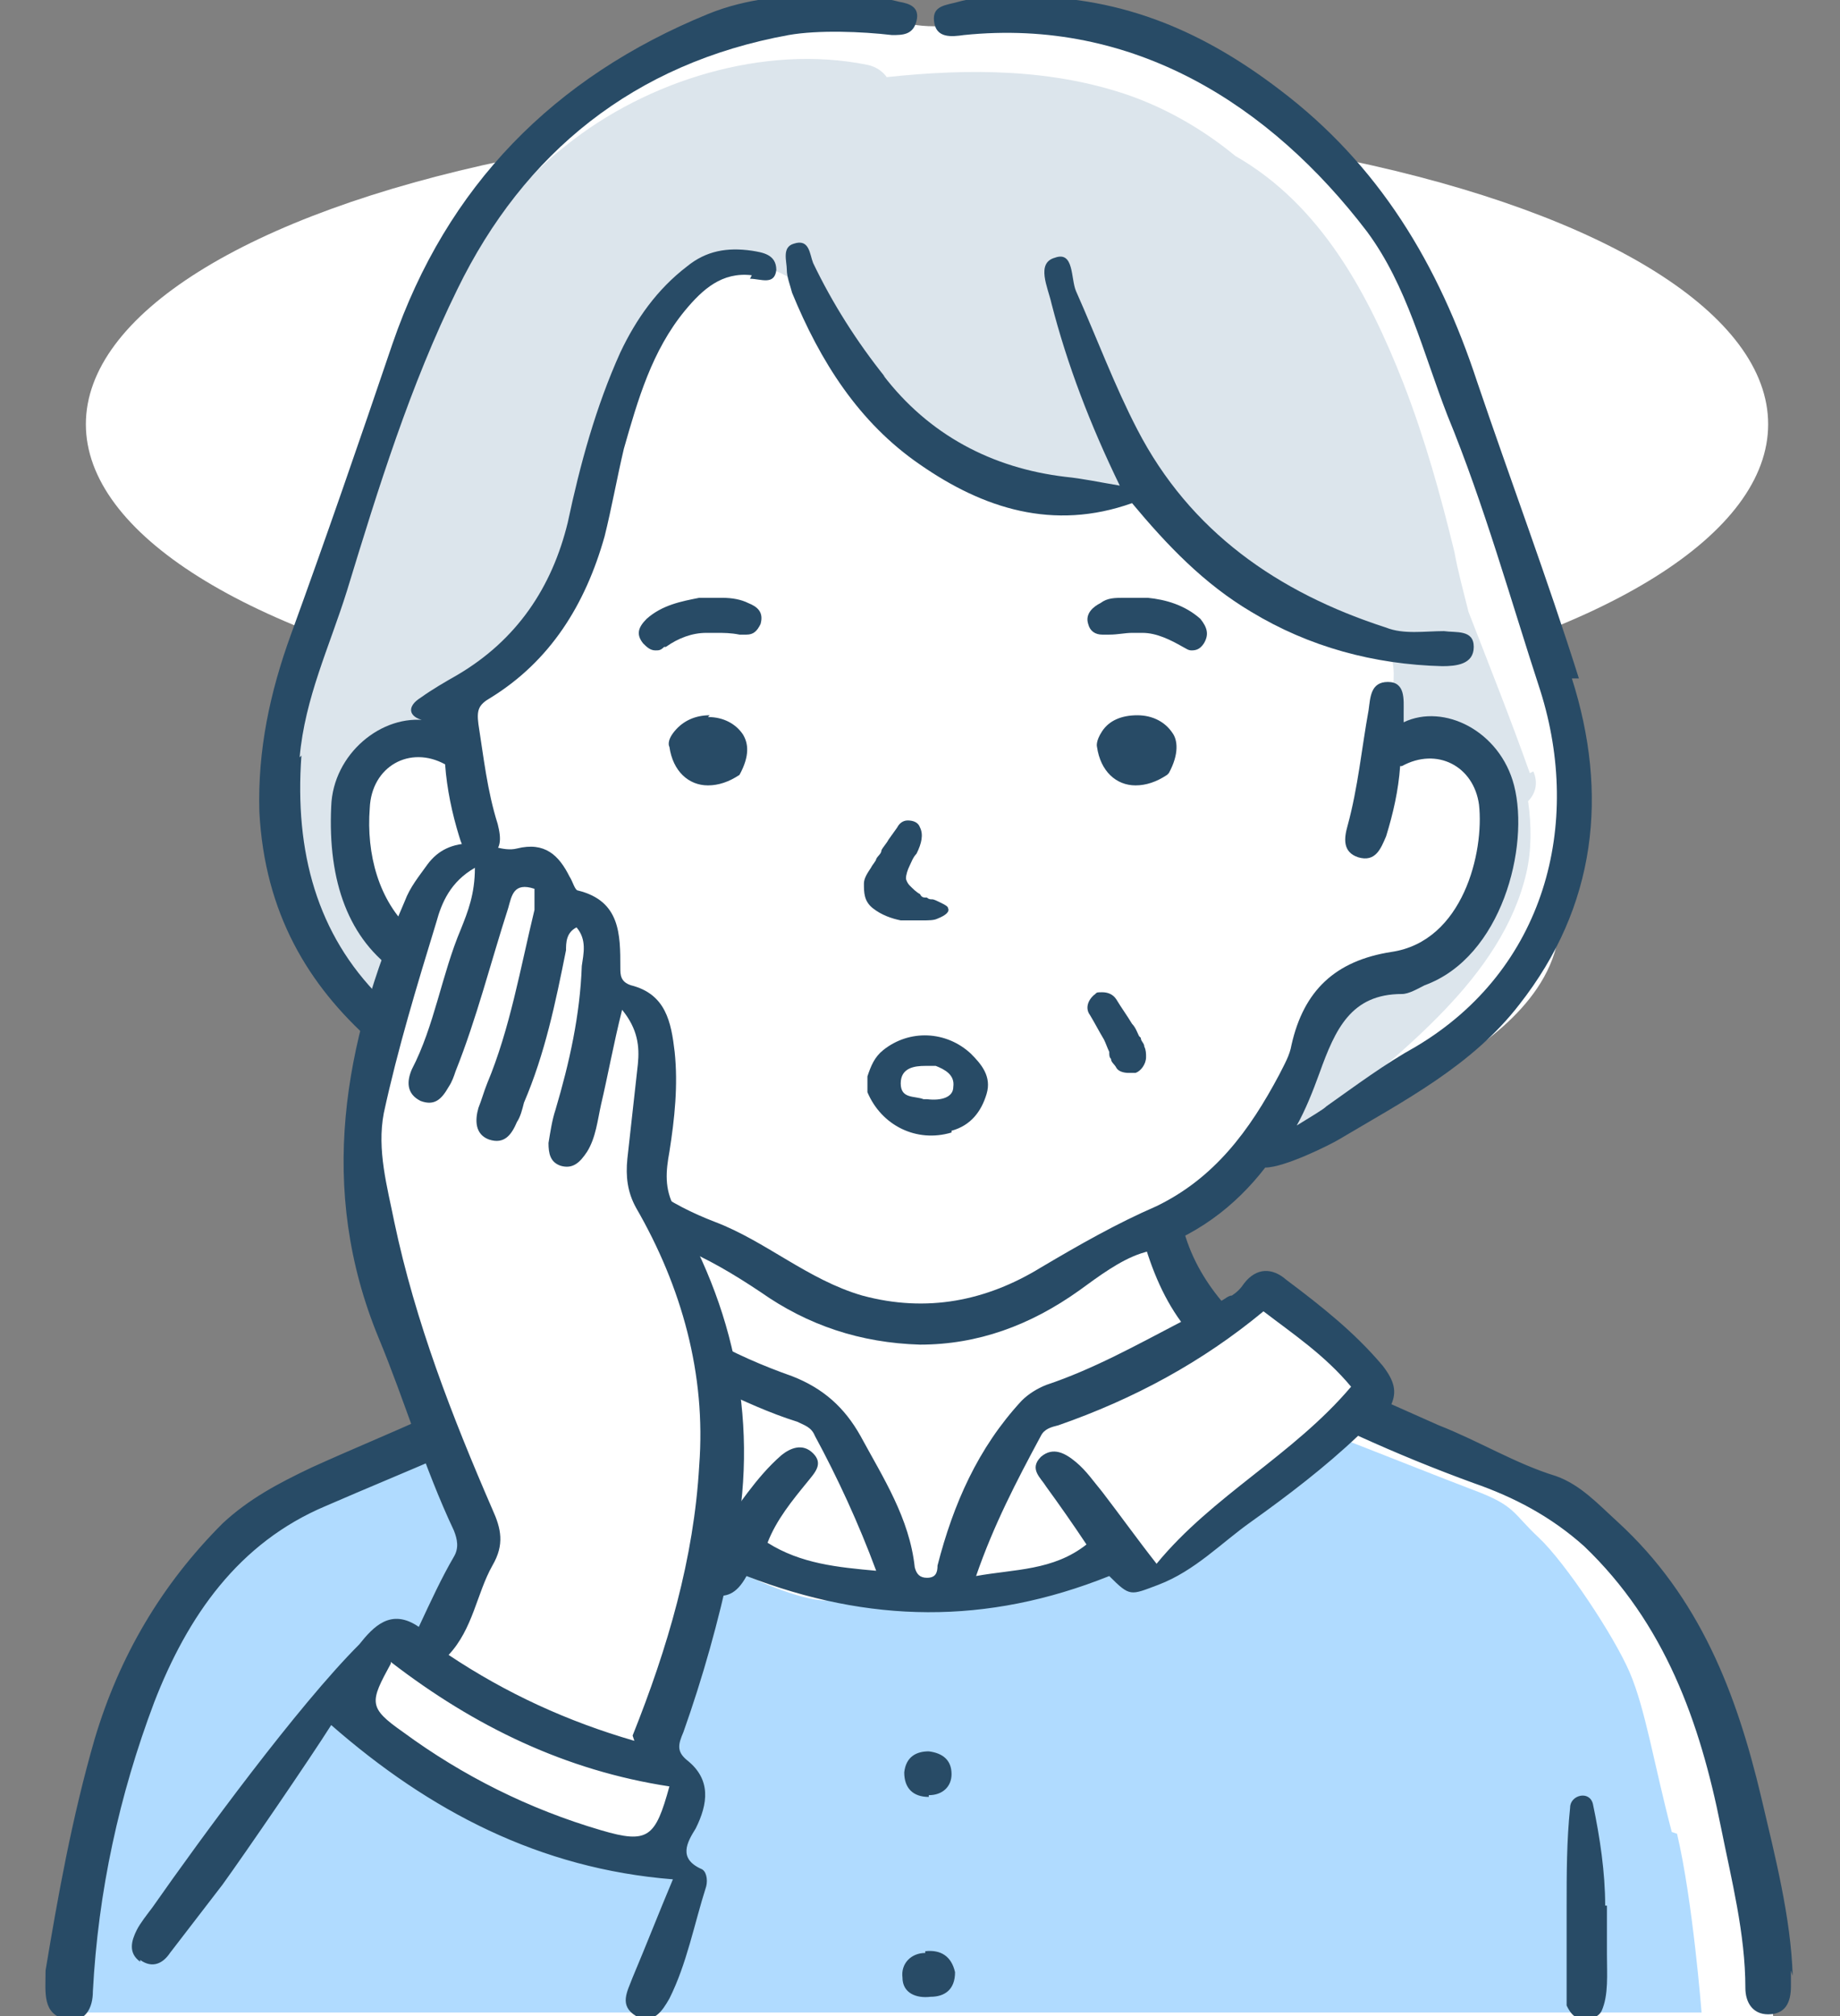
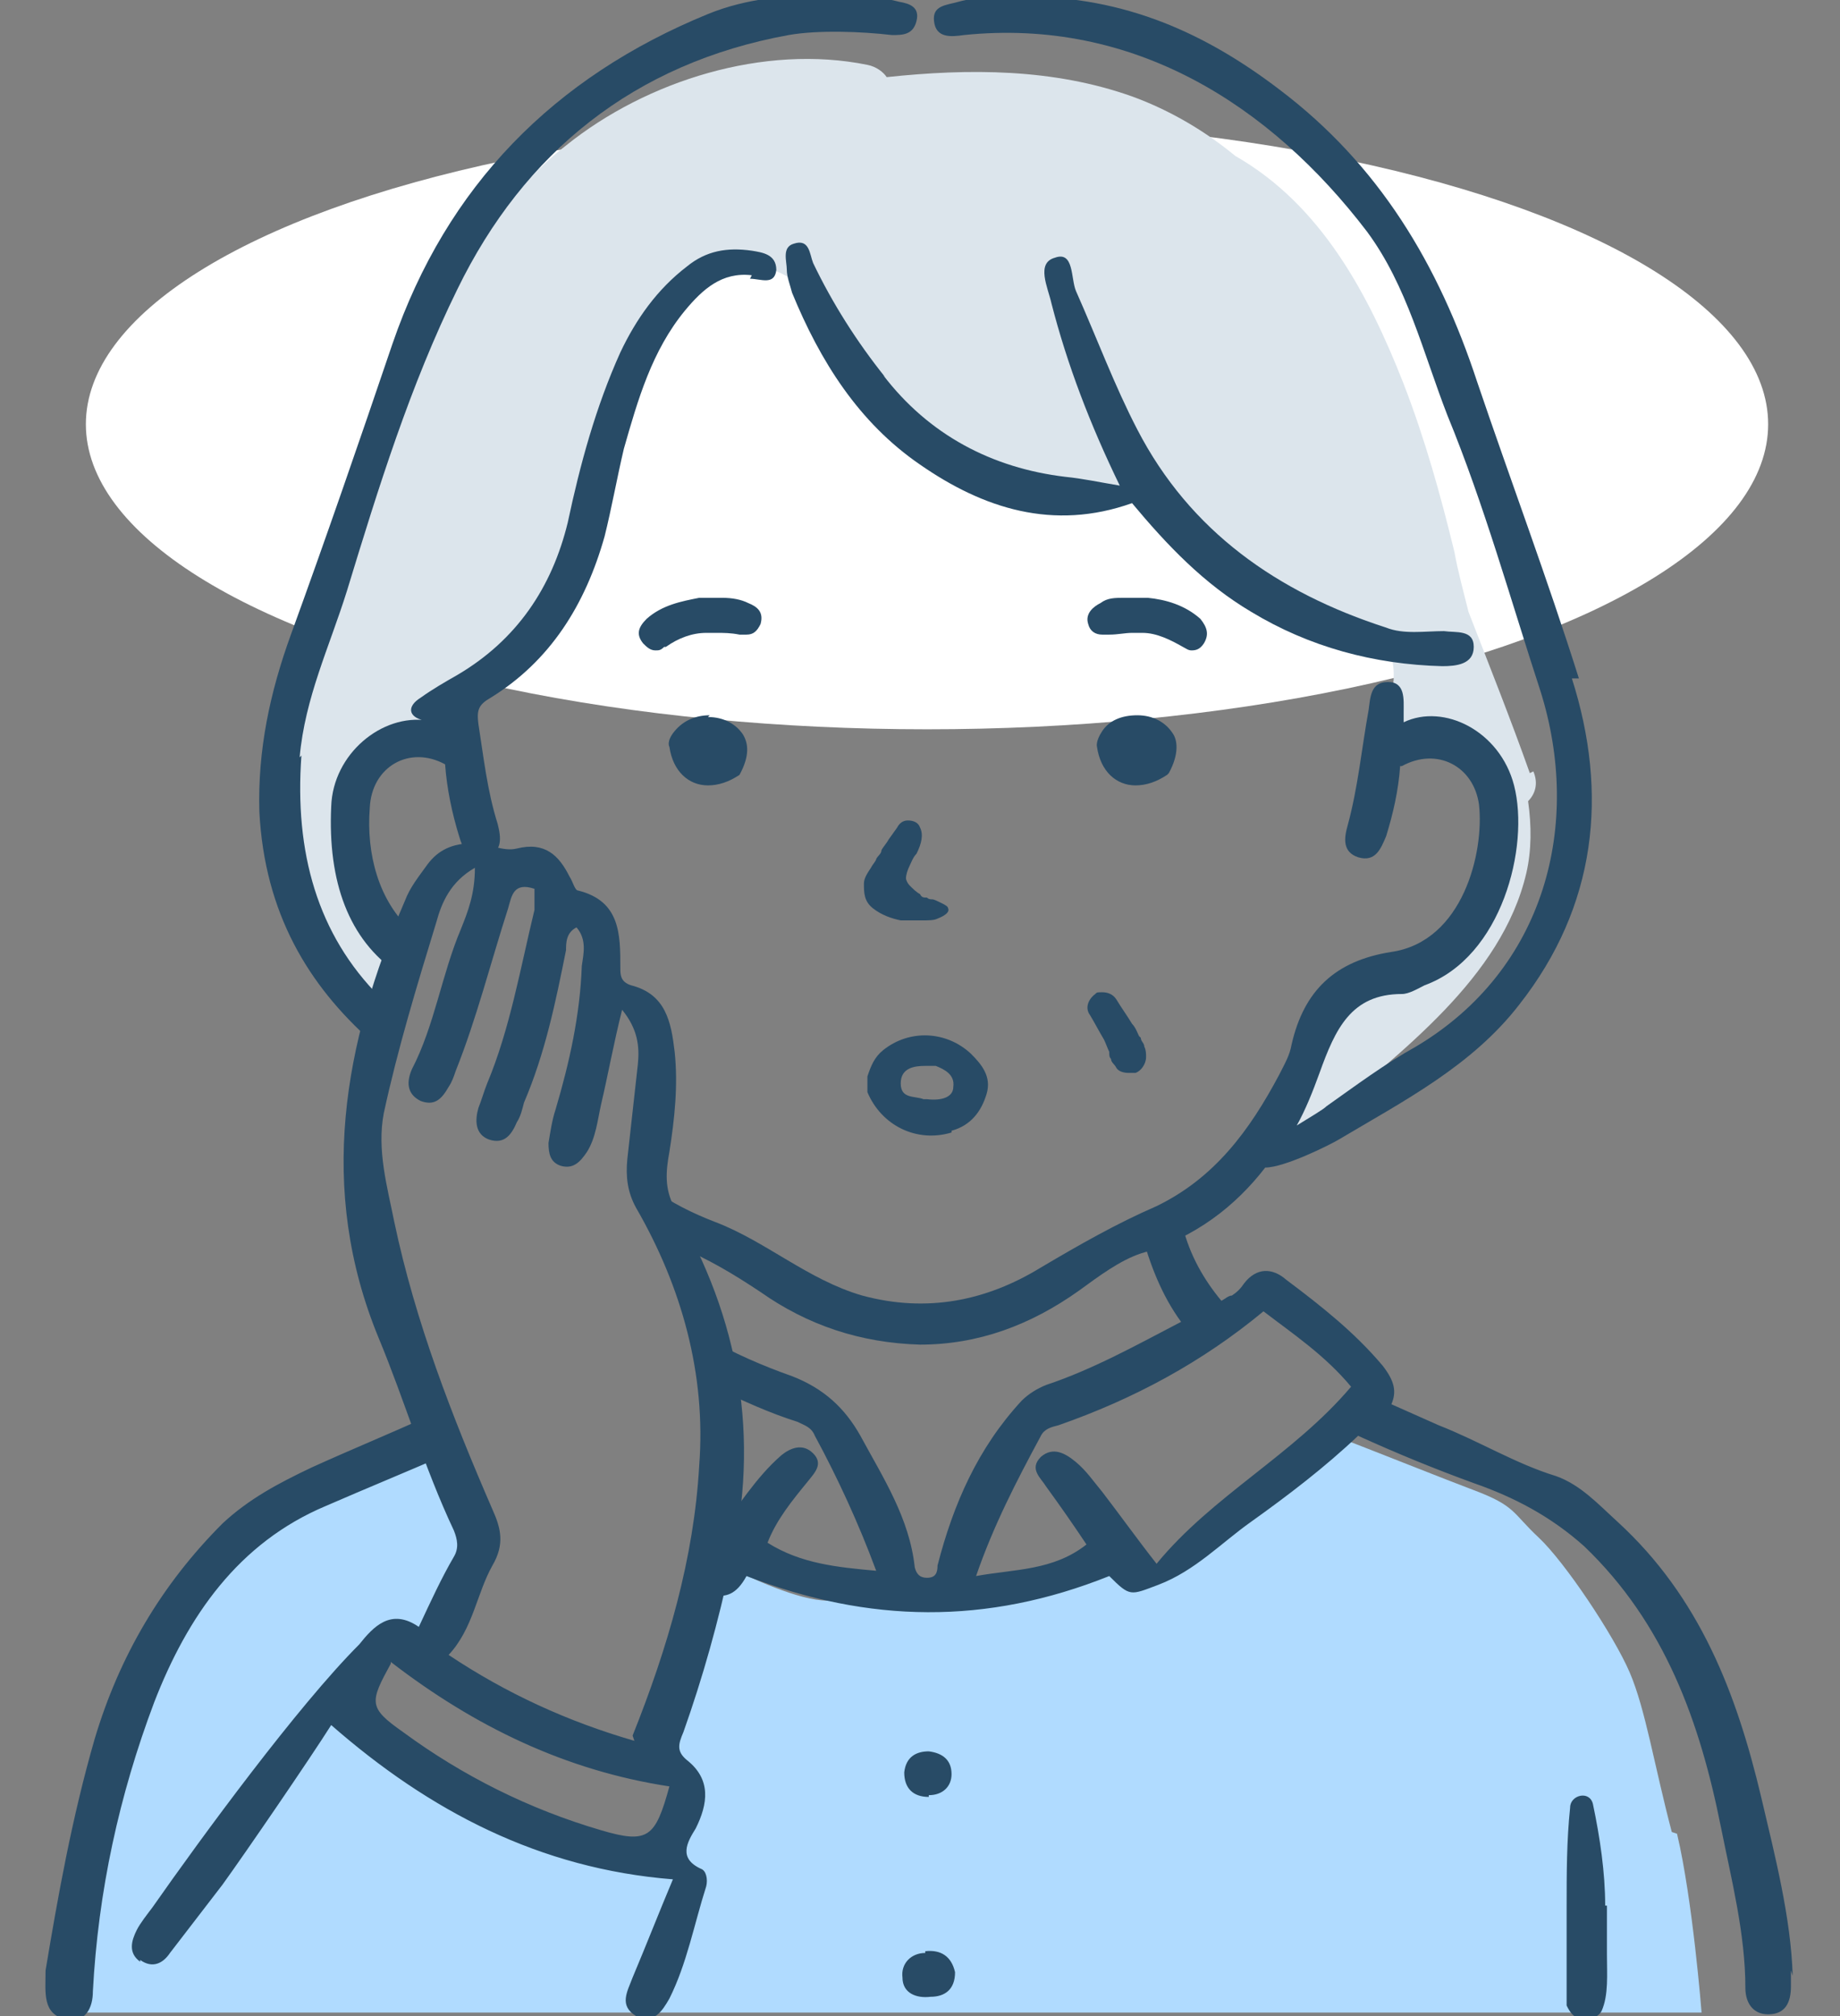
<svg xmlns="http://www.w3.org/2000/svg" viewBox="0 0 105 115">
  <rect x="0" y="0" width="105" height="115" fill="#808080" stroke="none" />
  <defs>
    <style>.cls-1{fill:#fff}.cls-2{fill:#284b66}</style>
  </defs>
  <g id="Layer_2">
    <g id="_レイヤー_1">
      <ellipse class="cls-1" cx="52.9" cy="24.2" rx="48" ry="17.4" />
      <g id="_シニア女性_x3000_ボブヘア_xD7_カーディガン">
-         <path id="_白" class="cls-1" d="M99.3 102.8c-.5-3.2-2.3-7.4-3.7-10-1.4-2.6-2.3-4.7-5.1-6.2s-4.6-2.5-6.9-3.2c-2.3-.8-5.4-2.1-5.9-2.7s.6-.7.6-1.4c0-.8-.1-.6-1-1.6s-2.2-3.1-3.3-3.4-.6-1.4-2.2-.4-2.2 2.1-2.2 2.1l-3-4.9s-.1-1 0-1.1 3-1.7 3.7-2.4c.7-.7 2.3-1.8 2.3-1.8s1.5-.3 3.8-1.3 3.9-2 5.6-3.2 6.1-3.6 6.9-7.7 1.4-4.1 1.5-7.1c.1-3.1.6-3.3-.7-6.7S83 20.4 81.9 18c-1.1-2.4-.9-2.9-3-5.9-2.2-2.9-4.3-5.7-6.6-6.9C70 4 65.9 1.7 62.2 1.3c-3.7-.4-3.8-.3-6.2 0s-3.3.2-3.9.1c-.6 0-1.1-.1-1.1-.1s-6.2.4-7.2.6c-1 .2-4.1.8-5.6 1.8-1.4 1-2 1.2-3.5 2.3s-1.2.8-3.1 2.4c-1.9 1.6-4.5 4.9-5.5 6.8s-1.8 3-2.3 5.1c-.5 2.1-2.3 5.2-3.4 8.9-1.1 3.6-1 4-1.8 6.1-.8 2.1-1.1 3.2-1.9 5.4-.8 2.2-.2.3-.6 4.3-.4 4 .3 5.8 1.4 8.2s.5 2.8 2.2 4.4c.6.5 1.1 1.1 1.5 1.5-.3 1.2-.5 2.4-.6 3.7-.4 5.3 1.3 10.4 3.1 15.3.5 1.4 1.1 2.8 1.6 4.3-3 1.3-6.2 1.7-8.7 3.3-2.6 1.7-1.8.9-3.9 3.4-2.1 2.5-4.4 6.2-5.4 9.3-1 3.1-1.8 6.6-2.3 9.3s-.9 7.4-.9 7.4h97.1s-1.2-8.7-1.7-11.9z" />
        <g id="_塗り">
          <path d="M95.4 104.5c-1-3.8-1.5-7-2.4-9.1s-3.7-6.3-5.2-7.7-1.3-1.8-3.7-2.7c-1.6-.6-5.6-2.2-8.2-3.2-1.5 1.9-3.4 3.3-5.3 4.7-1.1.9-2.2 1.7-3.4 2.5-.5.3-.9.7-1.4.9 0 0-.2-.1-.2-.2-.4-.3-.8-.5-1.2-.6h-.2c-.3-.2-.6-.2-1-.2-.9.1-1.8.7-2.4 1.3l-.1.2c-1 .3-2.1.6-3.1.7-2.7.5-5.7.7-8.5.2h-1.9c-1.6 0-4.4-1.3-5.8-2-.3.3-.7.4-1 .4-.4 1.7-.9 3.3-1.4 4.9-.4 1.2-.8 2.5-1.2 3.8-.1.5-.5 1.4-.4 1.9 0-.3.3.1.7.3.8.5 1.2 1.6.8 2.4-.9 1.9-1.8 2.8-4 2.4-3.2-.6-6.2-2-9-3.7-1.6-1-4.4-2.1-5.2-4-.6-1.3 0-2.5.9-3.4 0-.1 0-.3.1-.4.2-.4.7-.6 1.1-.5h.6c.6-.2 1.3-.3 1.9-.2 1-1.8 2.4-3.9 2.2-6-.2-2.1-1.6-4.2-2.5-6-1.4.6-3.4 1.6-5.5 2.8-4.4 2.4-6.9 3.8-7.8 5.3-.9 1.6-2.7 3.5-3.7 6.9s-2.4 3.8-2.7 7.9-1.2 10.4-1.2 10.4v.3h93s-.5-6.4-1.4-10.2z" fill="#b0dbff" />
          <path d="M87.3 44.1C86.2 41 85 38 83.8 34.9c-.3-1.2-.6-2.3-.8-3.4-.8-3.3-1.7-6.5-2.9-9.6-2-5.1-4.7-10.2-9.6-13-1.7-1.4-3.7-2.6-5.9-3.4-4.5-1.6-9.3-1.6-14-1.1-.2-.3-.6-.6-1.1-.7-5.9-1.2-12.6.9-17.2 4.6-5.7 4.4-7.9 11.9-10.7 18.3-2.9 6.7-6.6 13.9-5.9 21.4.1 1 .3 2.1.5 3.1.5 1 1 2 1.6 2.9.8 1.2 1.6 2.4 2.6 3.4.4.4.8.7 1.2 1.1.4-1.2.8-2.4 1.2-3.5-.7-.5-1.3-1.2-1.8-2-1.2-2-1.5-4.3-1-6.5v-.4c0-.7.2-1.4.6-2 .4-.6.9-1 1.5-1.3 1-.5 2.2-.7 3.3-.6v-.9c0-.3.2-.7.6-.6.4-.6 1.1-1.1 1.6-1.5.7-.6 1.5-1.2 2.2-1.8 1.2-1.9 2.2-3.9 3.1-5.9.3-.7.5-1.3.8-2 .7-4.1 1.7-8.1 4.3-11.5.6-.8 1.3-1.5 2-2.1.8-.5 1.6-.8 2.4-.7 1.6-.2 3.5.8 4 2.3 0 .2.2.5.2.7.1.2.2.4.3.5.1.1.2.3.4.5 1 1.1 1.8 2.3 2.6 3.6 1.6 1.8 3.4 3.3 5.5 4.4.2 0 .4.1.6.2 1.4.4 2.8.6 4.2.8 1.7.2 3.4 0 5.1-.1.3 0 .6.3.7.5.3.8 1.3 1.3 2.1 1.7 1 .6 1.8 1.4 2.7 2.1.9.8 1.8 1.5 2.8 2.1.9.5 2 .9 3 1.2.7.3 1.7.3 2.3.9.6.6.7 1.6.6 2.5 0 1.2-.2 2.5-.4 3.7.9-.7 2.1-.9 3.3-.5 1.7.7 2.6 2.4 2.9 4.1.3 2 0 4-1.1 5.7-1.1 1.7-2.8 3-4.7 3.7-1 .3-2 .5-3 .6-.1.1-.3.2-.4.4-.4 1.4-1 2.7-1.4 4-.4 1.3-.8 2.5-1.4 3.6.7.2 1.5 0 2.2-.6 4.4-3.8 10.2-8 11.6-14 .3-1.3.3-2.7.1-4.1.4-.4.6-1 .3-1.7z" fill="#dce5ec" />
        </g>
        <g id="_アウトライン">
          <path class="cls-2" d="M17.8 83.7c-1.9.9-3.6 1.8-5.1 3.2-3.5 3.5-5.9 7.6-7.3 12.3-1.3 4.5-2.1 9-2.8 13.2 0 1.3-.2 2.5 1.2 2.8 1.1.2 1.5-.7 1.5-1.6.3-5.7 1.5-11.2 3.5-16.5 1.9-4.9 4.8-9.1 9.8-11.2 2.3-1 4.5-1.9 6.8-2.9l-1-2.2c-2.2 1-4.4 1.9-6.6 2.9zm84.5 29c-.1-3.3-1-6.8-1.8-10.2-1.4-5.9-3.5-11.4-8.2-15.7-1.1-1-2.1-2.1-3.5-2.6-2.3-.7-4.4-2-6.7-2.9l-2.7-1.2c.3-.7.2-1.3-.5-2.2-1.6-1.9-3.5-3.4-5.5-4.9-.8-.7-1.7-.7-2.4.2-.2.3-.4.5-.7.7-.2 0-.4.2-.6.3-1-1.2-1.8-2.6-2.2-4.2 0-.2-.1-.4-.2-.6-.7.3-1.5.6-2.2.8.5 1.9 1.2 3.7 2.3 5.2-2.5 1.3-5 2.7-7.7 3.6-.5.2-1 .5-1.4.9-2.5 2.7-3.9 5.9-4.8 9.4 0 .4-.1.7-.6.7-.4 0-.6-.2-.7-.6-.3-2.8-1.8-5.1-3.1-7.5-.9-1.6-2.1-2.7-3.9-3.4-1.7-.6-3.3-1.3-4.9-2.2.3.9.5 1.9.6 2.9 1.5.7 3 1.4 4.6 1.9.4.2.8.3 1 .8 1.3 2.4 2.5 5 3.5 7.7-2.2-.2-4.3-.4-6.2-1.6.5-1.3 1.4-2.4 2.3-3.5.4-.5.9-1 .3-1.6s-1.3-.3-1.8.1c-1.5 1.3-2.5 3-3.7 4.5v.1c0 1.2-.1 2.3-.2 3.4.7.1 1.3 0 1.9-1.1 7 2.7 13.7 2.8 20.7 0 1.2 1.2 1.2 1.1 2.8.5 2.1-.8 3.6-2.4 5.3-3.6 2.1-1.5 4.2-3.1 6.1-4.9 2.2 1 4.4 1.9 6.6 2.7 2.3.8 4.4 1.9 6.3 3.6 4.6 4.4 6.6 10 7.8 16 .6 3 1.4 6.1 1.4 9.2 0 .8.4 1.5 1.3 1.5 1 0 1.3-.7 1.3-1.6v-.9zM66 89.2c-1.1-1.4-2.1-2.8-3.1-4.1-.5-.6-.9-1.2-1.5-1.7s-1.3-.9-2-.3c-.7.7 0 1.2.3 1.7.8 1.1 1.5 2.1 2.3 3.3-1.9 1.5-4.1 1.4-6.3 1.8 1-2.9 2.3-5.4 3.7-8 .2-.4.6-.5 1-.6 4.3-1.5 8.2-3.6 11.7-6.5 1.7 1.3 3.5 2.5 5 4.3-3.3 3.9-7.9 6.2-11.1 10.1z" />
          <path class="cls-2" d="M91.6 108.7c0-1.9-.3-3.9-.7-5.8-.2-.8-1.3-.5-1.3.2-.2 1.9-.2 3.8-.2 5.6v5.7c.2.4.4.7.9.8.4 0 .9-.1 1.1-.5.4-.9.3-2.1.3-3.2v-2.8zm-38.8 2.7c-.8 0-1.4.6-1.3 1.4 0 .9.8 1.2 1.6 1.1.8 0 1.4-.4 1.4-1.4-.2-.9-.8-1.3-1.7-1.2zm.2-9c.8 0 1.3-.5 1.3-1.2 0-.8-.5-1.2-1.3-1.3-.7 0-1.3.3-1.4 1.2 0 .9.5 1.4 1.4 1.4zm-45 9.4c.7.5 1.3.2 1.7-.4l3-3.9c1.3-1.8 5-7.2 6.2-9.1 5.6 4.9 11.9 8.2 19.5 8.8-.8 1.9-1.5 3.7-2.3 5.6-.3.8-.8 1.6.2 2.2 1 .5 1.5-.3 1.9-1 1-2 1.4-4.2 2.1-6.4.1-.4 0-.9-.3-1-1.3-.6-.8-1.5-.3-2.3.7-1.4.9-2.8-.5-3.9-.6-.5-.5-.9-.2-1.6 1.1-3.1 2-6.3 2.7-9.6 1.7-7.2.5-14-3.2-20.3-.6-1.1-.5-2.1-.3-3.2.3-1.9.5-3.8.3-5.7-.2-1.7-.5-3.3-2.5-3.8-.6-.2-.6-.6-.6-1 0-1.9 0-3.8-2.4-4.4-.2 0-.3-.5-.5-.8-.6-1.2-1.4-2-3-1.6-.8.2-1.6-.3-2.5-.3-1.2 0-2 .4-2.6 1.2-.5.7-1 1.3-1.3 2.1-3.5 8.1-5 16.4-1.5 24.9 1.5 3.6 2.6 7.4 4.3 11 .2.5.3 1 0 1.5-.7 1.2-1.3 2.5-2 4-1.6-1.1-2.6 0-3.4 1-3.5 3.5-9 11-11.8 15-.3.4-.7.9-.9 1.3-.3.6-.5 1.3.2 1.8zm28.2-12.5c-3.8-1.1-7.3-2.7-10.6-4.9 1.4-1.5 1.6-3.5 2.5-5.1.7-1.2.5-2.1 0-3.2-2.3-5.3-4.4-10.7-5.6-16.4-.4-2-1-4.1-.6-6.2.8-3.7 1.9-7.3 3-10.9.3-1.1.8-2.3 2.2-3.1 0 1.5-.4 2.5-.8 3.5-1.1 2.6-1.5 5.5-2.8 8-.3.7-.3 1.4.5 1.8.8.3 1.2-.1 1.6-.8.2-.3.3-.6.4-.9 1.2-3 2-6.2 3-9.3.2-.7.3-1.5 1.5-1.1v1.2c-.8 3.3-1.4 6.8-2.7 9.9-.2.5-.3.9-.5 1.4-.2.7-.2 1.5.6 1.8.9.3 1.3-.3 1.6-1 .2-.3.3-.7.4-1.1 1.2-2.8 1.8-5.7 2.4-8.7 0-.4 0-1 .6-1.3.6.7.4 1.5.3 2.2-.1 2.8-.7 5.5-1.5 8.2-.2.6-.3 1.3-.4 1.9 0 .6.1 1.1.7 1.3.7.2 1.1-.2 1.5-.8.5-.8.6-1.8.8-2.7.4-1.7.7-3.4 1.2-5.4.9 1.1 1 2.1.9 3.1l-.6 5.4c-.1 1 0 1.9.5 2.8 2.6 4.5 4 9.5 3.6 14.7-.3 5.3-1.8 10.4-3.8 15.4zm-13.9-4.5c4.8 3.7 10 6.2 15.9 7.1-.8 2.9-1.2 3.3-3.9 2.5-4.1-1.2-7.9-3.1-11.3-5.6-2-1.4-1.9-1.7-.7-3.9z" />
          <path class="cls-2" d="M54.3 64.5c1.1-.3 1.7-1.1 2-2.1.3-1-.3-1.7-.9-2.3-1.4-1.3-3.5-1.4-5-.2-.5.4-.7.9-.9 1.5v.9c.8 1.9 2.8 2.9 4.8 2.3zm-1.4-3.7h.5c.5.2 1.1.5 1 1.2 0 .6-.7.8-1.5.7h-.2c-.5-.2-1.3 0-1.3-.9s.8-1 1.4-1zM65 59.1c-.1-.2-.2-.5-.4-.7-.3-.5-.6-.9-.9-1.4-.2-.3-.5-.4-.8-.4s-.3 0-.4.1c-.4.3-.6.8-.3 1.2.3.5.5.9.8 1.4.1.2.2.5.3.7 0 .2 0 .3.1.4 0 .2.2.3.3.5.1.2.4.3.7.3h.4c.3-.1.6-.5.6-.9 0-.2 0-.4-.1-.6 0-.2-.2-.3-.2-.5zM52.3 48.7c.3-.6.4-1.1.2-1.5-.1-.3-.4-.4-.7-.4-.3 0-.5.2-.6.4l-.5.7c-.1.2-.3.4-.4.6 0 .2-.2.3-.3.5 0 .1-.2.3-.3.5-.2.3-.4.6-.4.9 0 .5 0 1 .5 1.4.5.4 1.1.6 1.6.7h1.2c.4 0 .7 0 .9-.1.5-.2.7-.4.6-.6 0-.1-.2-.2-.4-.3-.2-.1-.4-.2-.5-.2-.1 0-.2 0-.3-.1-.2 0-.3 0-.4-.2-.2-.1-.4-.3-.6-.5-.1-.1-.2-.3-.2-.4 0-.2.1-.5.2-.7.1-.2.2-.5.4-.7zm14.4-4.6c.6-1.1.5-1.9.2-2.3-.4-.6-1.1-1-2-1s-1.6.3-2 .9-.3.9-.3.9c.2 1.4 1.1 2.2 2.2 2.2.6 0 1.2-.2 1.8-.6zm-26.2-3.3c-.8 0-1.5.3-2 .9s-.3.9-.3.9c.2 1.4 1.1 2.2 2.2 2.2.6 0 1.2-.2 1.8-.6.6-1.1.5-1.8.2-2.3-.4-.6-1.1-1-2-1zM38 36.9c.7-.5 1.5-.8 2.3-.8h.6c.4 0 .8 0 1.3.1h.4c.4 0 .6-.2.8-.6.2-.7-.2-1-.7-1.2-.4-.2-.9-.3-1.5-.3h-1.3c-1 .2-2.1.4-3 1.2-.5.5-.6.9-.2 1.4.2.2.4.4.7.4.2 0 .3 0 .5-.2zm30 .2c.3 0 .5-.1.7-.4.3-.5.2-.9-.2-1.4-.9-.8-2-1.1-3-1.2h-1.3c-.6 0-1 0-1.4.3-.4.2-.9.6-.7 1.2.1.4.4.6.8.6h.4c.5 0 .9-.1 1.3-.1h.6c.8 0 1.6.4 2.3.8.2.1.3.2.5.2zm-50.9 6.1c.3-3.4 1.7-6.3 2.7-9.5 1.8-5.9 3.6-11.7 6.3-17.2C29.9 8.7 36.2 3.6 45 2c1.7-.3 4.2-.2 5.9 0 .6 0 1.2 0 1.4-.8.2-.8-.4-1-1-1.1-1.1-.3-2.9-.4-4-.4-2.3 0-4.7.2-6.9 1.1-8.8 3.6-14.9 9.8-18 18.8-1.9 5.6-3.8 11.1-5.8 16.6-1.2 3.3-1.9 6.6-1.8 10.1.3 5.8 2.8 9.9 6.4 13.1.2-.8.4-1.7.5-2.5-3.6-3.6-4.9-8.3-4.5-13.8z" />
          <path class="cls-2" d="M90.1 38.7c-1.8-5.7-3.9-11.3-5.8-16.9C82.1 15.1 78.7 9.4 73 5.1 68.8 1.9 64.2-.2 58.4-.2c-.6 0-2.7 0-3.7.3-.7.2-1.5.2-1.4 1.1.1 1 1 .9 1.7.8 9.7-1 17.5 4 23 11.2 2.3 3.1 3.2 6.9 4.6 10.5 2.1 5.1 3.6 10.5 5.3 15.7 2.4 7.6.3 15.9-7.1 20.3-1.8 1-3.4 2.2-5.1 3.4-.2.2-.9.6-1.7 1.1.5-.9.9-1.9 1.3-3 .9-2.5 1.8-4.5 4.7-4.5.4 0 .9-.3 1.3-.5 4.4-1.6 6-7.9 5.1-11.4-.8-3.1-4-4.7-6.3-3.6v-.6c0-.7.1-1.7-.9-1.7s-1 .9-1.1 1.6c-.4 2.2-.6 4.4-1.2 6.6-.2.7-.3 1.5.6 1.8 1 .3 1.3-.5 1.6-1.2.4-1.3.7-2.6.8-4h.1c2-1.1 4.1 0 4.4 2.2.3 2.7-.9 7.8-5 8.4-3.2.5-5 2.2-5.7 5.3-.1.6-.4 1.1-.7 1.7-1.7 3.2-3.7 5.9-7 7.5-2.3 1-4.4 2.2-6.6 3.5-3.1 1.9-6.5 2.6-10.2 1.6-3.1-.9-5.5-3.1-8.4-4.2-1.3-.5-2.5-1.1-3.6-1.9 0 1.1.6 2.1 1.1 3.1.1 0 .3.1.4.2 1.7.7 3.2 1.6 4.7 2.6 2.7 1.9 5.7 2.9 9.1 3 3.3 0 6.3-1.1 9.1-3.1 1.1-.8 2.3-1.7 3.5-2.1 3.1-.9 5.4-2.7 7.1-4.9 1.1 0 3.7-1.3 4.2-1.6 3.7-2.2 7.6-4.2 10.3-7.7 4.4-5.6 5.1-12 3-18.6z" />
          <path class="cls-2" d="M50.5 21.5c-1.6-2-3-4.2-4.1-6.5-.2-.5-.2-1.4-1.1-1.1-.7.2-.4 1-.4 1.5 0 .4.2.9.3 1.3 1.6 3.9 3.8 7.4 7.3 9.8 3.6 2.5 7.6 3.8 12.1 2.2 2 2.4 4.1 4.6 6.8 6.2 3.3 2 7 3 10.9 3.1.8 0 1.8-.1 1.8-1.1s-1-.8-1.7-.9c-1.1 0-2.3.2-3.3-.2-6.2-2-11.2-5.5-14.2-11.3-1.3-2.5-2.3-5.2-3.5-7.9-.3-.7-.1-2.3-1.2-1.9-1.1.3-.4 1.7-.2 2.6.9 3.5 2.2 6.9 3.9 10.4-1.2-.2-2.1-.4-3.1-.5-4.2-.5-7.8-2.4-10.4-5.8zm-7.7-5.6c.6 0 1.4.4 1.5-.5 0-.9-.8-1-1.4-1.1-1.4-.2-2.6 0-3.7.9-1.7 1.3-2.9 3-3.8 4.9-1.4 3.1-2.3 6.4-3 9.7-.9 3.7-2.9 6.7-6.3 8.7-.7.4-1.4.8-2.1 1.3-.8.5-.7 1.1.2 1.3h.2c-2.6-.4-5.4 1.9-5.5 4.9-.2 4.3 1 7.6 3.8 9.5.2-.8.4-1.7.8-2.4-1.9-1.7-2.6-4.4-2.4-7 .1-2.4 2.3-3.6 4.3-2.5.1 1.4.4 2.8.8 4.1.2.7.6 1.5 1.5 1.2 1-.3.9-1.1.7-1.9-.6-1.9-.8-3.8-1.1-5.7-.1-.8 0-1.1.7-1.5 3.4-2.1 5.4-5.3 6.5-9.2.4-1.6.7-3.3 1.1-5 .8-2.8 1.6-5.6 3.5-7.9 1-1.2 2.1-2.2 3.8-2z" />
        </g>
      </g>
    </g>
  </g>
</svg>